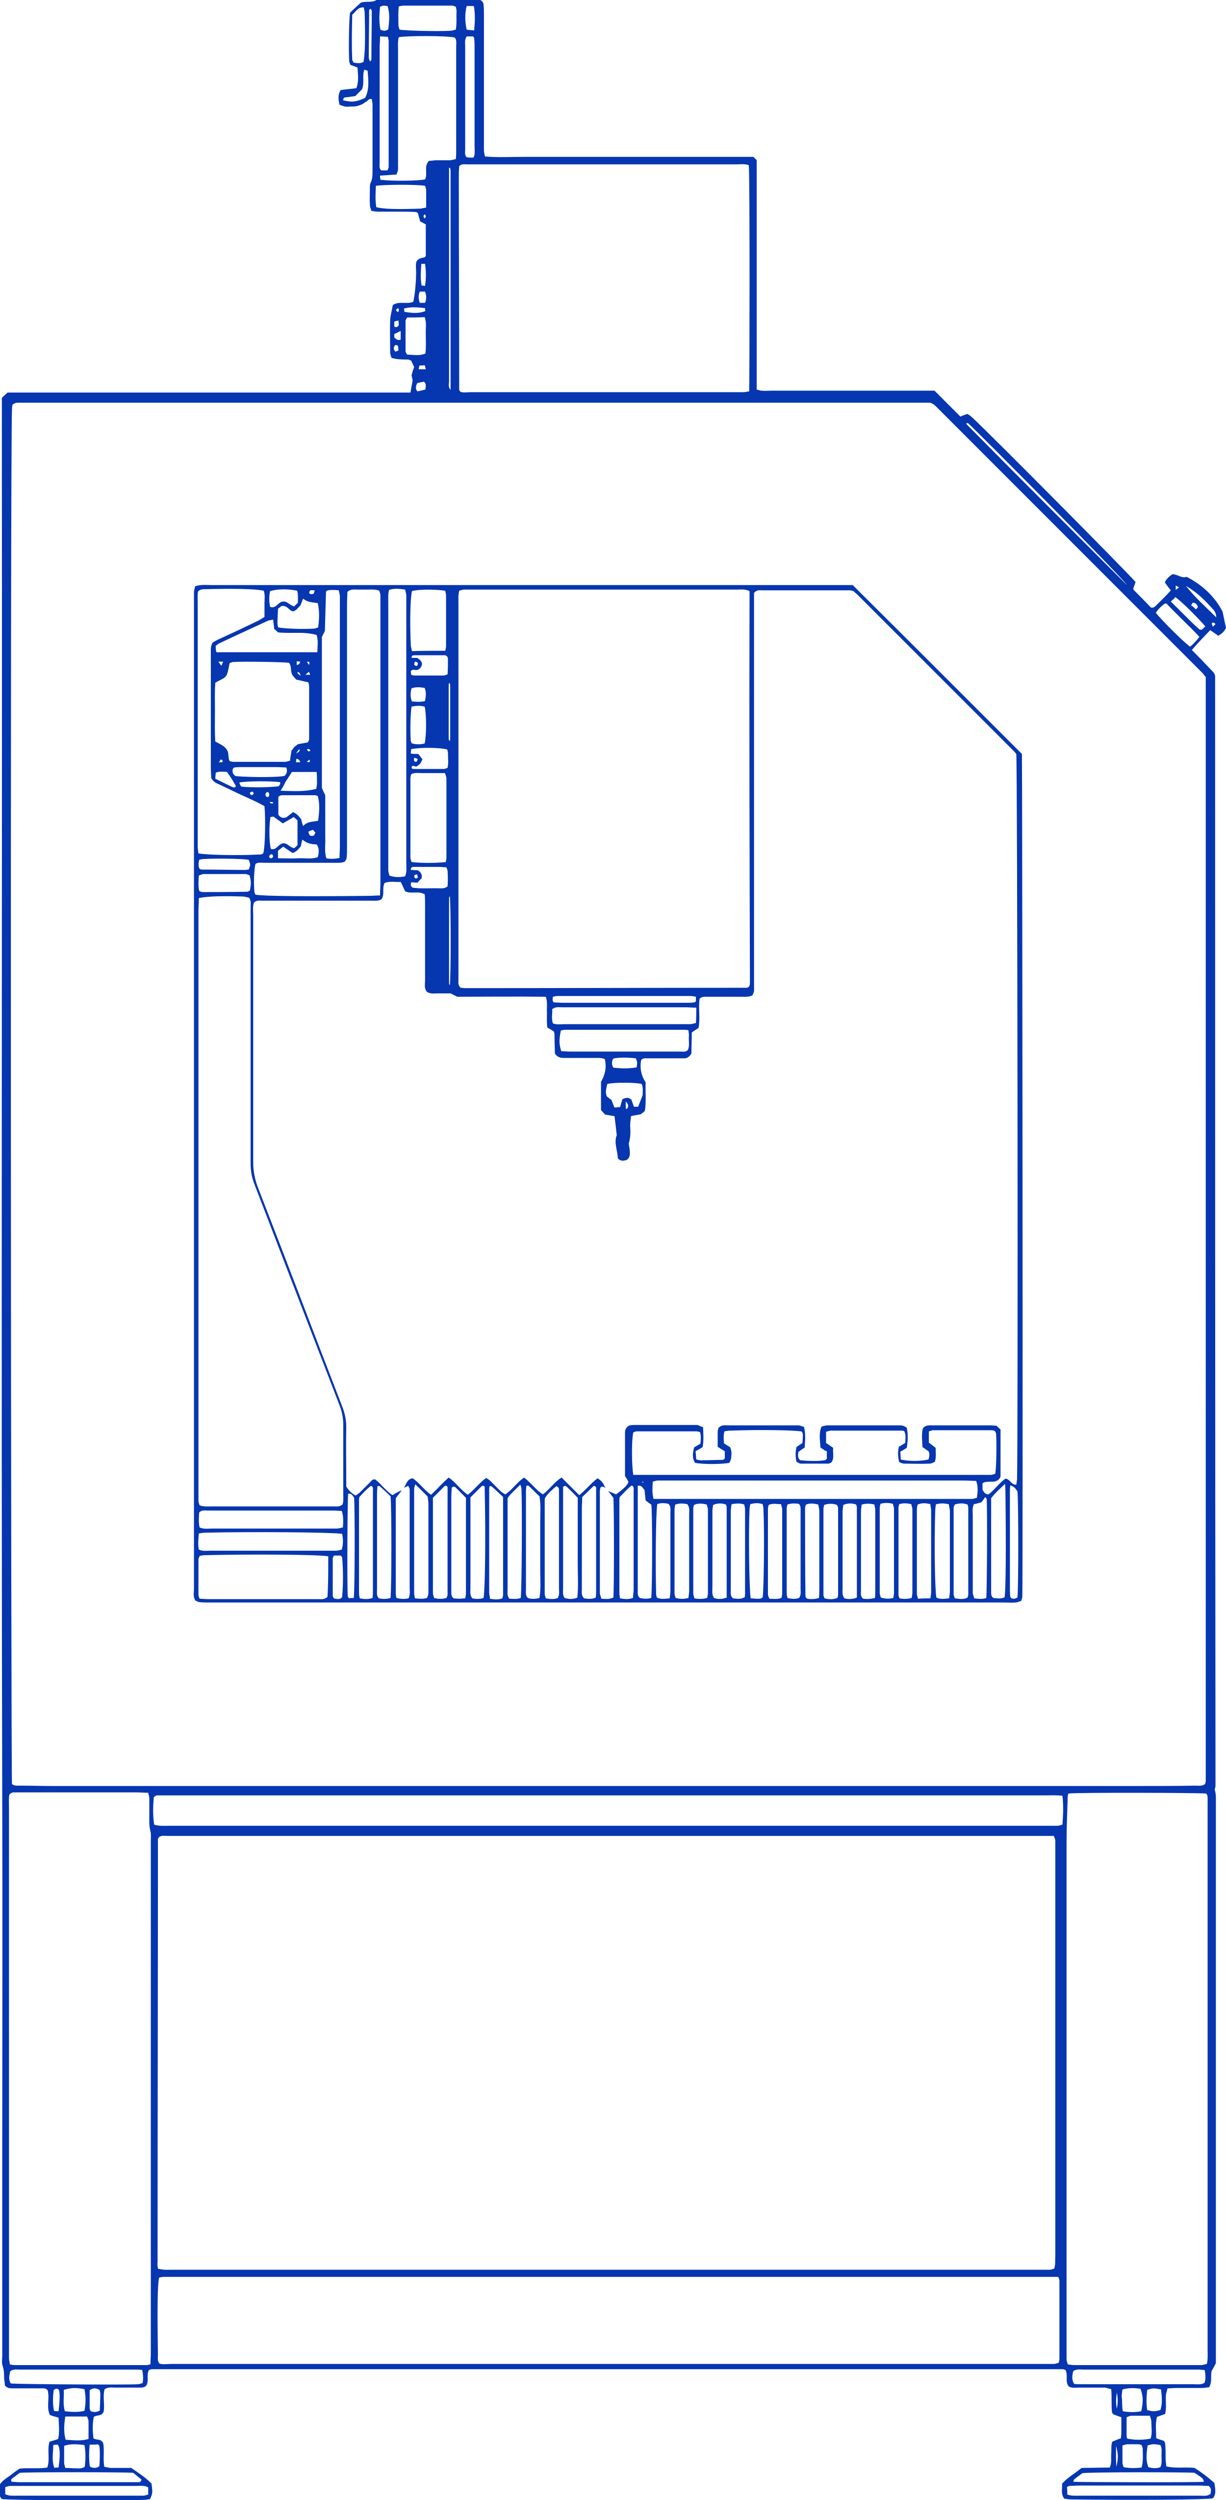
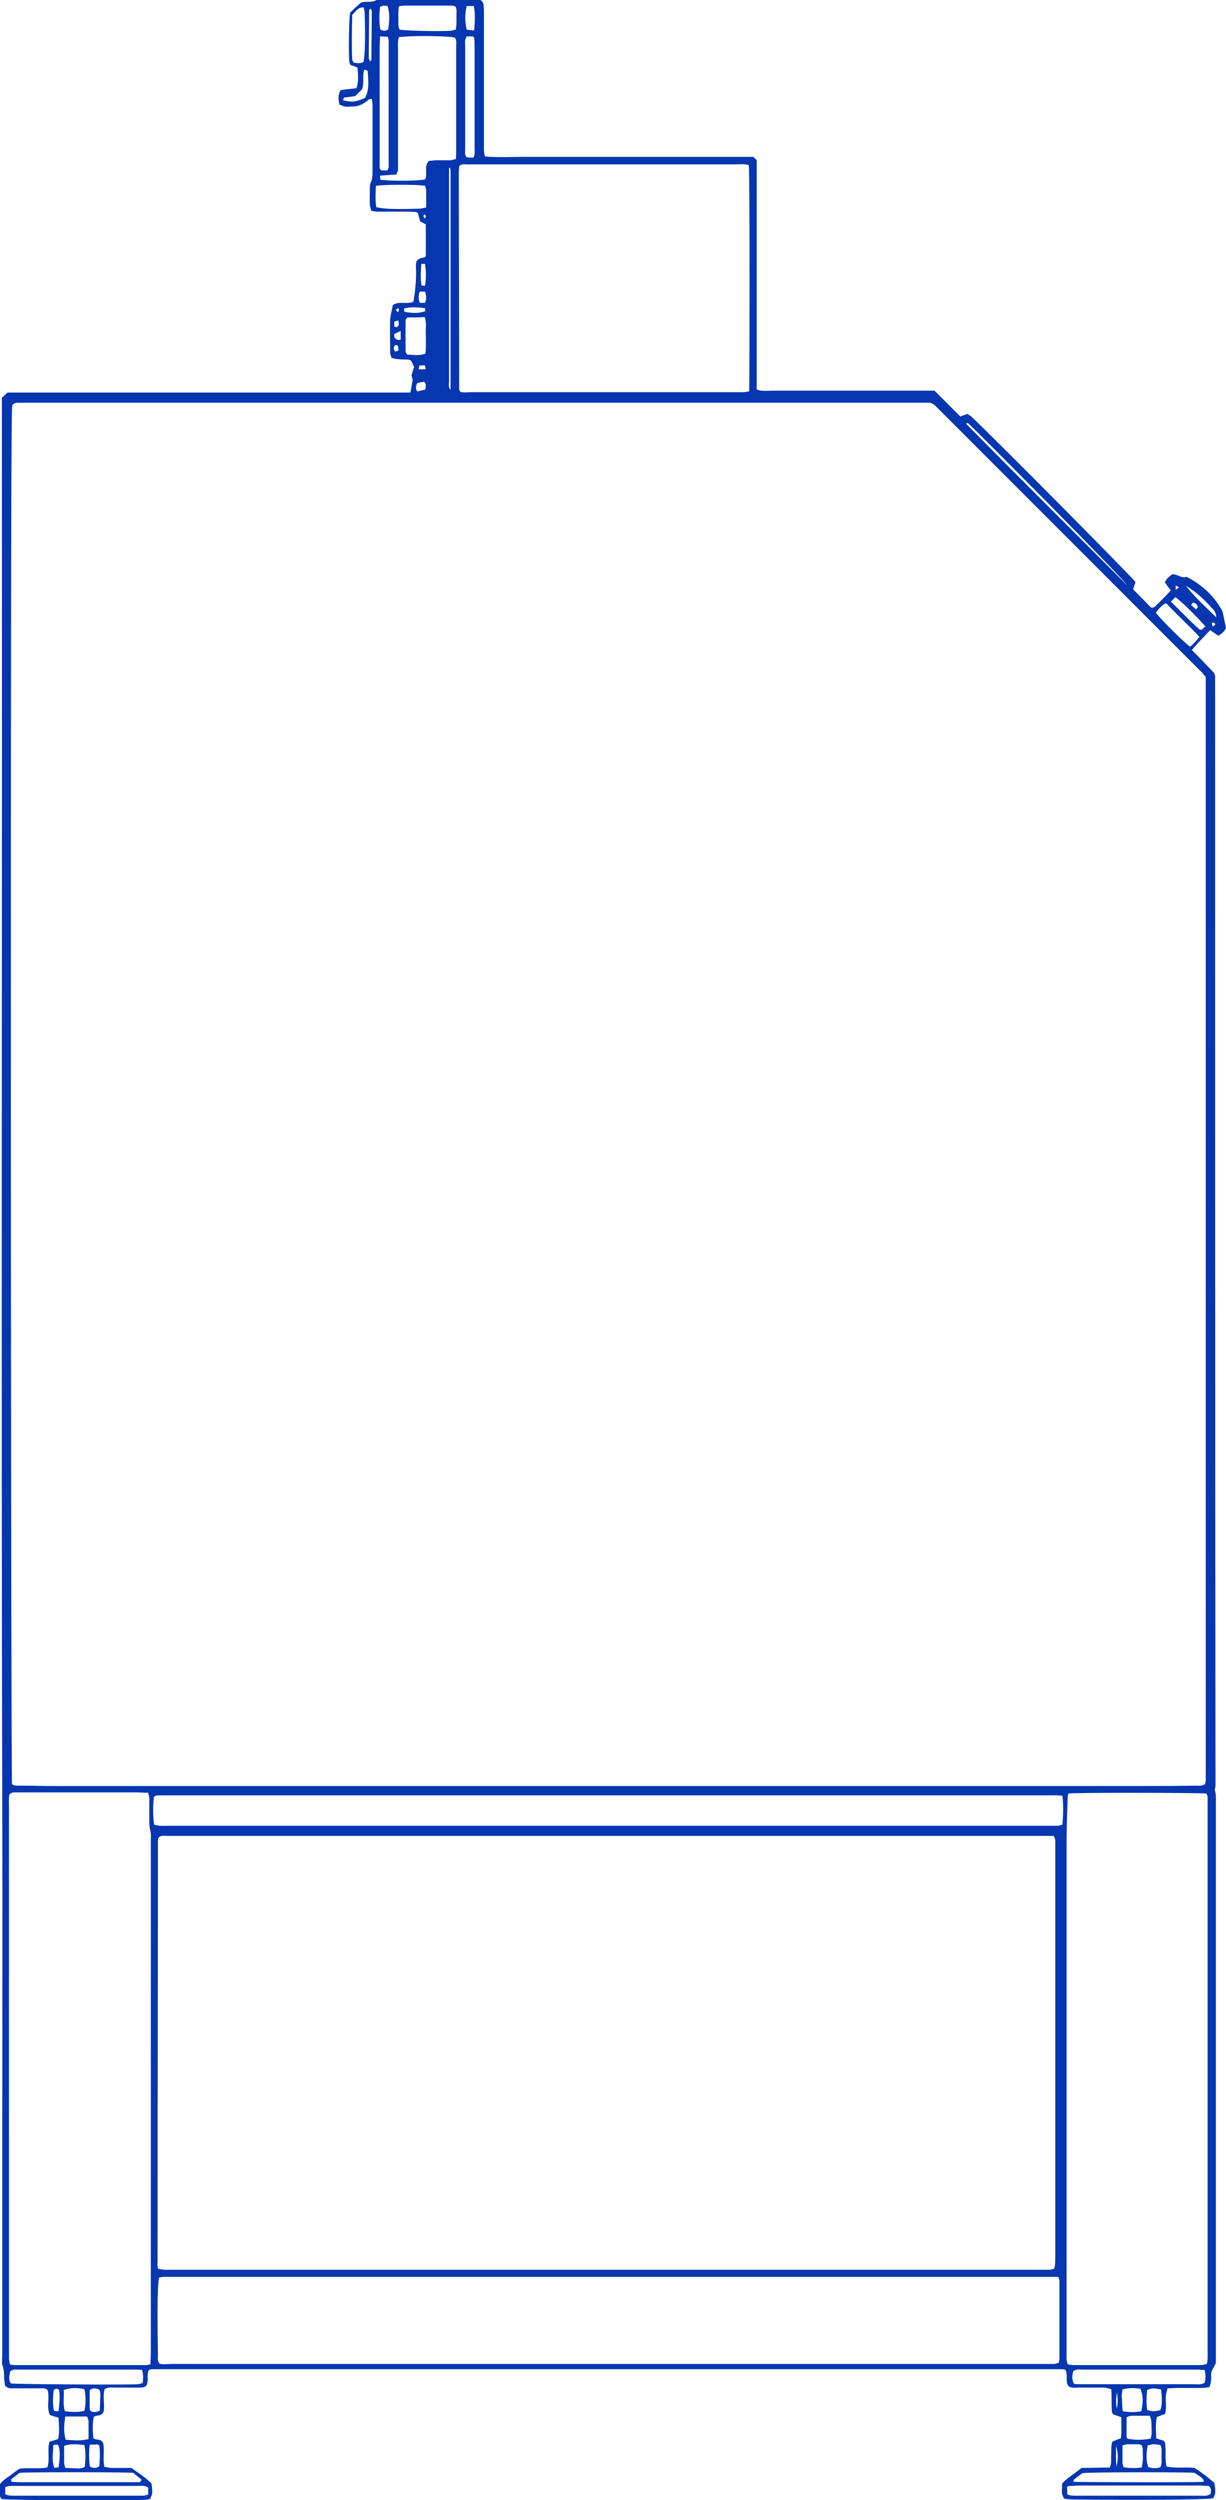
<svg xmlns="http://www.w3.org/2000/svg" version="1.1" id="Layer_1" x="0px" y="0px" viewBox="0 0 326.8 666.2" style="enable-background:new 0 0 326.8 666.2;" xml:space="preserve">
  <style type="text/css">
	.st0{fill:#0636B0;}
</style>
  <g>
    <g>
      <path class="st0" d="M317.7,173.2c2.1,2.1,4.1,4.2,5.9,6.1c0.1,0.3,0.2,0.4,0.2,0.5c0,0.1,0.1,0.2,0.1,0.3c0,98,0,196,0.1,293.9    c0,0.5,0,0.9,0,1.4c0,0.2,0,0.4,0,0.5c0,0.2-0.1,0.4-0.1,0.5c0,0.2-0.1,0.3-0.1,0.5c0.4,1.2,0.3,2.5,0.3,3.8c0,20.4,0,40.9,0,61.3    c0,28.1,0,56.2,0,84.3c0,1.2,0,2.3,0,3.4c-0.4,0.7-0.7,1.4-1.1,2c-0.4,1.4,0.2,2.9-0.7,4.4c-0.7,0.1-1.4,0.2-2.1,0.2    c-2.2,0-4.3,0-6.5,0c-0.8,0-1.6,0.1-2.5,0.1c-0.1,0.6-0.3,1.1-0.4,1.6c-0.1,1.1,0,2.2,0,3.3c0,0.6-0.1,1.2-0.2,1.9    c-0.7,0.3-1.4,0.5-2.2,0.8c-0.5,1.9-0.2,3.8-0.2,5.7c0.8,0.3,1.5,0.5,2.1,0.7c0.1,0.3,0.3,0.6,0.3,0.8c0.1,1.3,0.1,2.5,0.1,3.8    c0,0.7,0.1,1.4,0.2,2.2c2.5,0.6,5,0.1,7.5,0.4c1.8,1.1,3.6,2.5,5.3,4c0.2,1.5,0.6,2.9-0.4,4.1c-2.4,0.4-20.3,0.5-37.5,0.3    c-0.7,0-1.4-0.1-2.1-0.2c-1-1.3-0.5-2.7-0.6-4c1.5-1.7,3.4-2.7,5.2-4.2c2.4,0,4.9-0.1,7.5-0.1c0.6-1.2,0.3-2.4,0.4-3.6    c0.1-1.1-0.1-2.2,0.3-3.3c0.7-0.3,1.4-0.6,2.3-0.9c0-0.5,0.1-1,0.1-1.5c0-1.3,0-2.7,0-4.1c-0.9-0.3-1.6-0.6-2.2-0.8    c-0.2-0.3-0.3-0.5-0.3-0.6c-0.1-1-0.1-2-0.1-3c0-1,0-2-0.1-3.1c-0.6-0.1-1.1-0.3-1.6-0.4c-2.3,0-4.7,0-7,0c-0.9,0-1.8,0.2-2.7-0.3    c-1.1-1.2-0.1-3-0.9-4.4c-0.3-0.1-0.5-0.2-0.8-0.2c-80.9,0-161.8,0-242.7,0c-0.2,0-0.5,0.1-0.8,0.2c-0.7,1.3,0,2.7-0.6,4    c-0.4,0.6-1,0.7-1.6,0.7c-2.3,0-4.5,0-6.8,0c-0.9,0-1.8-0.2-2.8,0.4c-0.6,2,0.1,4.2-0.3,6.1c-0.6,1.2-1.7,0.7-2.6,1.3    c-0.4,1.9-0.3,3.8-0.1,5.7c0.8,0.6,2,0,2.6,1.3c0.4,1.8-0.1,4,0.3,6.3c0.5,0.1,1.1,0.2,1.6,0.3c1.9,0,3.8,0,5.6,0    c2,1.4,3.9,2.6,5.4,4.2c0.3,2.5,0.3,2.5-0.4,4.1c-0.5,0.1-1,0.2-1.5,0.2c-8.3,0.3-35.7,0.1-38-0.2c-1.1-1.1-0.5-2.5-0.6-3.8    c0.7-1.1,1.7-1.7,2.7-2.4c0.9-0.7,1.7-1.3,2.6-1.9c2.4-0.3,4.9,0.1,7.4-0.3c0.8-2.3-0.1-4.6,0.6-6.9c0.7-0.2,1.5-0.4,2.3-0.7    c0.4-1.8,0.2-3.7,0.1-5.7c-0.7-0.2-1.5-0.4-2.3-0.7c-1-2.1,0-4.4-0.6-6.6c-0.5-0.6-1.1-0.5-1.7-0.5c-2.5,0-5.1,0-7.6,0    c-0.7,0-1.5,0-2.1-0.8c0-0.4-0.1-1.1-0.2-1.7c0-1.2,0-2.3-0.4-3.5c-0.3-0.8-0.1-1.8-0.1-2.7c0-19,0-38,0-56.9    c0-29.6,0.1-59.3,0-88.9C0.3,361.9,0.6,241.9,0.5,122c0-4.4,0-8.9,0-13.3c0-0.9,0-1.8,0-2.7c0.5-0.5,1-0.9,1.5-1.4    c17.9,0,35.8,0,53.7,0c17.9,0,35.8,0,53.7,0c0.2-1.2,0.4-2.1,0.6-3.3c-0.1-0.3-0.2-0.9-0.3-1.3c0.2-0.8,0.4-1.4,0.7-2.2    c-0.3-0.6-0.5-1.1-0.8-1.7c-0.3-0.1-0.6-0.3-0.8-0.3c-0.9,0-1.8,0-2.7-0.1c-0.5,0-1-0.2-1.7-0.3c-0.2-0.5-0.4-1-0.4-1.5    c0-2.9-0.1-5.8,0-8.7c0.1-1.3,0.5-2.6,0.7-3.9c1.7-1.2,3.7-0.1,5.5-0.9c0.2-1.2,0.4-2.4,0.5-3.6c0.1-1.2,0.2-2.3,0.2-3.5    c0.1-1.3-0.2-2.5,0.1-3.6c0.6-1,1.5-0.9,2.3-1.2c0.1-0.2,0.2-0.3,0.2-0.5c0-2.7,0-5.4,0-8.2c-0.5-0.3-0.9-0.5-1.5-0.8    c-0.2-0.7-0.4-1.4-0.6-2.2c-0.2-0.1-0.3-0.3-0.5-0.3c-1.4-0.1-2.9-0.1-4.3-0.1c-1.9,0-3.8,0-5.7,0c-0.6,0-1.2-0.1-1.9-0.2    c-0.2-0.6-0.4-1.1-0.4-1.6c-0.1-1.5,0-3.1,0-4.6c0-0.4,0-0.9,0.2-1.3c0.5-1,0.5-2.1,0.5-3.2c0-5.8,0-11.6,0-17.4    c0-0.6-0.1-1.2-0.2-1.7c-0.8-0.2-1.1,0.5-1.5,0.7c-0.4,0.2-0.7,0.5-1.1,0.7c-0.5,0.2-1,0.4-1.5,0.5c-0.5,0.1-1.1,0.1-1.6,0.1    c-0.5,0-0.9,0.1-1.4,0c-0.5-0.1-1-0.3-1.5-0.5c-0.3-1.3-0.5-2.6,0.3-3.9c1.4-0.2,2.8-0.3,4.2-0.5c0.7-1.9,0.4-3.7,0.3-5.5    c-0.7-0.3-1.3-0.5-1.9-0.7c-0.1-0.4-0.3-0.6-0.3-0.9c-0.2-2.2-0.1-11,0.2-13c0.8-0.8,1.8-1.7,2.9-2.7c1.4-0.5,3.2,0.2,4.4-0.9    c9.2,0,18.3,0,27.1,0c0.8,0.4,1.2,0.9,1.2,1.5c0.1,0.9,0.1,1.8,0.1,2.7c0,11.5,0,23,0,34.4c0,1.1-0.1,2.1,0.3,3.3    c3.5,0.3,6.9,0.1,10.3,0.1c3.3,0,6.7,0,10,0c3.4,0,6.9,0,10.3,0c3.3,0,6.7,0,10,0c3.4,0,6.9,0,10.3,0c3.3,0,6.7,0,10,0    c3.4,0,6.9,0,10.6,0c0.3,0.3,0.7,0.6,0.9,0.9c0,20.5,0,40.8,0,61.1c0.5,0.1,0.9,0.3,1.3,0.3c0.9,0.1,1.8,0,2.7,0    c13.4,0,26.8,0,40.1,0c1.1,0,2.2,0,3.3,0c2.3,2.3,4.6,4.6,6.9,6.9c0.7-0.3,1.2-0.5,1.9-0.7c0.4,0.3,0.8,0.5,1.1,0.8    c4.4,4,42.2,42.1,43.7,44c-0.2,0.5-0.4,1.1-0.6,1.7c0,0.1,0,0.3,0.1,0.4c1.6,1.6,3.2,3.2,4.6,4.7c0.7,0.1,1-0.2,1.3-0.5    c1.3-1.3,2.7-2.6,4-4.1c-0.6-0.7-1.1-1.4-1.6-2.1c0.4-1,1.2-1.6,2-2.2c1.4,0,2.5,1.2,3.8,0.7c4.3,2.2,7.6,5.4,9.6,9.3    c0.3,1.6,0.6,2.9,0.9,4.3c-0.4,0.9-1.1,1.6-2.1,2.1c-0.6-0.5-1.3-0.9-2.1-1.5C320.9,169.7,319.3,171.3,317.7,173.2z M321.4,180.4    c-0.4-0.5-0.6-0.7-0.7-0.9c-23.7-23.7-47.4-47.4-71.1-71.1c-0.3-0.3-0.5-0.5-0.8-0.7c-0.1-0.1-0.2-0.1-0.2-0.1    c-0.1,0-0.2-0.1-0.6-0.3c-0.7,0-1.8,0-2.8,0c-78,0-156,0-234,0c-2.1,0-4.2,0-6.2,0c-0.5,0-1.1,0-1.7,0.6c0,0.2-0.1,0.7-0.1,1.1    C2.7,118.7,2.9,473,3.2,475.4c0.6,0.5,1.4,0.4,2.1,0.4c3,0,6,0.1,8.9,0.1c95.9,0,191.8,0,287.7,0c5.6,0,11.2,0,16.8-0.1    c0.8,0,1.6,0.2,2.5-0.4c0.1-0.3,0.2-0.6,0.2-0.9C321.4,376.5,321.4,278.4,321.4,180.4z M42.1,604.5c1.4,0.4,2.6,0.3,3.7,0.3    c77,0,154,0,231,0c1,0,2,0,3,0c0.4,0,0.8-0.2,1.2-0.3c0.4-1.1,0.2-2.1,0.3-3.1c0-36.2,0-72.5,0-108.7c0-0.7,0-1.4,0-2.2    c0-0.4-0.2-0.8-0.4-1.3c-1.3,0-2.4,0-3.6,0c-70.9,0-141.9,0-212.8,0c-6.6,0-13.2,0-19.8,0c-0.8,0-1.6-0.2-2.3,0.3    c-0.1,0.2-0.3,0.4-0.3,0.5c0,37.6-0.1,75.2-0.1,112.8C41.9,603.3,42,603.8,42.1,604.5z M40.1,630c0-1.1,0.1-2,0.1-2.9    c0-45.6,0-91.2,0-136.9c0-0.7,0.1-1.5-0.1-2.2c-0.4-1.5-0.3-3-0.3-4.6c0-1.4,0-2.9,0-4.3c0-0.4-0.2-0.8-0.3-1.4    c-1.1,0-2.1-0.1-3.1-0.1c-9.3,0-18.6,0-27.9,0c-1.5,0-3.1,0-4.6,0c-0.4,0-0.9,0-1.4,0.6c-0.2,0.9-0.1,2.1-0.1,3.3    c0,47.1,0,94.1,0,141.2c0,1.9,0,3.8,0,5.7c0,0.5,0.2,1,0.2,1.6c0.5,0.1,0.8,0.2,1.1,0.2c11.7,0,23.3,0,35,0    C39.2,630.3,39.5,630.1,40.1,630z M284.8,477.9c-0.1,0.4-0.2,0.7-0.2,0.9c-0.1,4-0.3,7.9-0.3,11.9c0,45.1,0,90.2,0,135.3    c0,0.9,0,1.8,0,2.7c0,0.4,0.2,0.8,0.3,1.3c0.6,0.1,1.2,0.2,1.7,0.2c11.2,0,22.4,0,33.6,0c0.2,0,0.4,0,0.5,0    c0.4-0.1,0.8-0.2,1.3-0.3c0.3-1.3,0.2-2.4,0.2-3.6c0-45.5,0-91.1,0-136.6c0-3.3,0-6.7,0-10c0-0.6,0.1-1.3-0.4-1.8    C319.3,477.7,287.4,477.6,284.8,477.9z M282.1,606.7c-1.6,0-3.1,0-4.5,0c-76.9,0-153.8,0-230.7,0c-1.1,0-2.2,0-3.3,0    c-0.4,0-0.9,0.1-1.2,0.2c-0.4,2.1-0.5,7.4-0.3,20.7c0,0.7-0.2,1.4,0.4,2.2c0.9,0.3,2,0.1,3.1,0.1c77.8,0,155.6,0,233.4,0    c0.6,0,1.3,0,1.9,0c0.4,0,0.8-0.2,1.3-0.3c0.1-0.4,0.2-0.8,0.2-1.1c0-7,0-13.9,0-20.9C282.4,607.4,282.2,607.1,282.1,606.7z     M199.6,44c-1.2-0.4-2.3-0.2-3.3-0.2c-19.1,0-38.1,0-57.2,0c-4.9,0-9.8,0-14.6,0c-0.7,0-1.5-0.2-2.1,0.5c0,0.5-0.1,1.1-0.1,1.8    c0,19.2,0.1,38.5,0.1,57.7c0,0.2,0.2,0.3,0.3,0.6c0.9,0.3,1.8,0.1,2.8,0.1c21.3,0,42.6,0,64,0c2.9,0,5.8,0,8.7,0    c0.5,0,1-0.2,1.5-0.2C199.8,102.1,199.9,47.2,199.6,44z M283.2,478.5c-1.7-0.2-3.1-0.1-4.6-0.1c-77.6,0-155.2,0-232.9,0    c-1.1,0-2.2,0-3.3,0c-0.4,0-0.9-0.1-1.4,0.5c-0.2,2.3-0.3,4.8,0.1,7.3c1.3,0.4,2.4,0.3,3.6,0.3c78.2,0,156.3,0,234.5,0    c0.9,0,1.8,0,2.7,0c0.4,0,0.8-0.2,1.3-0.3C283.4,483.6,283.5,481.1,283.2,478.5z M106.3,9.9c-0.3,1.1-0.2,2.1-0.2,3.1    c0,9.9,0,19.9,0,29.8c0,0.8,0,1.6,0,2.4c0,0.4-0.3,0.8-0.4,1.3c-1.5,0.1-2.9,0.2-4.4,0.3c0,0.5,0.1,0.8,0.1,1.1    c3.3,0.4,10.2,0.3,11.9-0.1c0.8-1.5-0.4-3.4,1-4.9c0.6-0.1,1.2-0.1,1.8-0.2c1.3,0,2.5,0,3.8,0c0.5,0,1-0.2,1.6-0.3    c0.1-0.8,0.1-1.4,0.1-2c0-2.1,0-4.2,0-6.2c0-7.3,0-14.6,0-21.9c0-0.8,0.2-1.6-0.4-2.3C119,9.5,108.9,9.5,106.3,9.9z M37.9,631.5    c-0.8-0.1-1.6-0.1-2.3-0.1c-3.2,0-6.5,0-9.7,0c-6.9,0-13.9,0-20.8,0c-0.8,0-1.6-0.2-2.4,0.5c-0.2,1.1-0.5,2.2,0.2,3.2    c1.9,0.2,30.3,0.4,33.9,0.2c0.3,0,0.7-0.2,1.2-0.3C38.2,634,38.2,632.9,37.9,631.5z M321.1,631.5c-0.7,0-1.2-0.1-1.8-0.1    c-1.4,0-2.9,0-4.3,0c-8.7,0-17.5,0-26.2,0c-0.9,0-1.8-0.2-2.7,0.4c-0.3,1.1-0.5,2.2,0.2,3.4c0.6,0.1,1.3,0.1,1.9,0.1    c1.8,0,3.6,0,5.4,0c8.2,0,16.4,0,24.6,0c1,0,2,0.2,2.9-0.4C321.4,633.9,321.4,632.8,321.1,631.5z M39.5,662.8c-1-0.6-2-0.4-3-0.4    c-10.7,0-21.5,0-32.2,0c-0.5,0-1.1,0-1.6,0c-0.4,0-0.8,0.2-1.3,0.3c0,0.7,0,1.3,0,1.9c1,0.5,2,0.4,3,0.4c10.7,0,21.5,0,32.2,0    c0.5,0,1.1,0,1.6,0c0.4,0,0.8-0.2,1.3-0.3C39.5,664,39.5,663.4,39.5,662.8z M284.5,664.7c1.2,0.4,2.2,0.3,3.2,0.3    c5.7,0,11.4,0,17.1,0c5.1,0,10.1,0,15.2,0c0.9,0,1.8,0.2,2.7-0.5c0-0.6,0.4-1.3-0.5-2.1c-0.8,0-1.8-0.1-2.8-0.1    c-10.6,0-21.1,0-31.7,0c-0.9,0-1.8,0.1-2.7,0.1c-0.2,0-0.3,0.2-0.6,0.3C284.5,663.4,284.5,664,284.5,664.7z M106.3,1.7    c-0.2,1.8-0.1,3.4-0.1,5c0,0.4,0.2,0.8,0.3,1.2c1.9,0.3,10.3,0.5,13.6,0.3c0.4,0,0.8-0.2,1.4-0.3c0.3-1.7,0.1-3.3,0.2-4.9    c0-0.4-0.1-0.8-0.2-1.2c-0.4-0.1-0.6-0.3-0.9-0.3c-4.3,0-8.6,0-12.9,0C107.2,1.5,106.8,1.6,106.3,1.7z M101.3,9.7    c0,1.2-0.1,2.1-0.1,3c0,5.6,0,11.2,0,16.8c0,4.6,0,9.2,0,13.8c0,0.7-0.2,1.5,0.4,2.1c0.5,0,1.1,0,1.7,0c0.1-0.4,0.3-0.6,0.3-0.9    c0-11.2,0-22.4,0-33.5c0-0.3-0.1-0.7-0.2-1.2C102.8,9.8,102.2,9.7,101.3,9.7z M320.9,661.3c-0.2-0.9-0.2-0.9-2.5-2.4    c-2.9-0.2-27.7-0.2-29.9,0.1c-0.6,0.5-1.4,1-2.1,1.6c-0.2,0.1-0.2,0.4-0.3,0.7C288.4,661.4,317.5,661.5,320.9,661.3z M35.5,658.9    c-3.1-0.2-27.9-0.2-30.2,0c-0.6,0.4-1.2,0.9-1.9,1.4c-0.3,0.2-0.6,0.4-0.3,1c0.6,0,1.3,0.1,2.1,0.1c10.1,0,20.2,0,30.3,0    c0.5,0,0.9,0,1.4,0c0.4,0,0.7-0.1,0.8-0.7C37,660.1,36.2,659.5,35.5,658.9z M126.2,42c0.5-0.9,0.3-1.9,0.3-2.8    c0-8.9,0-17.9,0-26.8c0-0.7,0-1.4-0.1-2.2c0-0.2-0.2-0.3-0.3-0.5c-0.6,0-1.2,0-1.7,0c-0.6,0.9-0.4,1.7-0.4,2.5c0,3.6,0,7.2,0,10.8    c0,5.6,0,11.2,0,16.8c0,0.7-0.2,1.5,0.4,2.1C125,42,125.6,42,126.2,42z M100.2,49.5c-0.1,2-0.2,3.9,0.1,5.7    c1.9,0.5,5.1,0.6,11.6,0.4c0.5,0,1-0.2,1.7-0.3c0-1.6,0-3.1,0-4.6c0-0.4-0.2-0.8-0.3-1.2C110.4,49.1,102.5,49.2,100.2,49.5z     M108.5,84.6c-0.1,0.3-0.4,0.6-0.4,0.9c0,2.7,0,5.4,0,8.1c0,0.3,0.3,0.6,0.4,0.9c1.7,0,3.3,0.4,4.9-0.3c0.2-1.6,0.1-3.3,0.1-4.9    c-0.1-1.6,0.3-3.2-0.3-4.8C111.6,84.6,110.1,84.6,108.5,84.6z M319.7,169.7c-0.8-0.9-1.5-1.6-2.2-2.3c-2.2-2.2-4.4-4.3-6.5-6.5    c-0.1-0.1-0.2-0.1-0.2-0.1c-0.1,0-0.2,0-0.4,0.1c-0.8,0.6-1.7,1.4-2.3,2.4c1.6,2,7.3,7.7,9.1,9    C318.1,171.7,318.8,170.8,319.7,169.7z M300.4,155.9c-0.8-1.6-40.3-41.3-42.3-43.1c-0.1-0.1-0.3,0-0.5-0.1c0,0.2,0,0.3,0.1,0.4    C271.9,127.5,286.2,141.7,300.4,155.9z M93.9,3.9c-0.1,4.1-0.2,8,0,12c0,0.2,0.2,0.5,0.4,0.8c0.9,0.1,1.7,0.3,2.6-0.2    c0.4-2,0.5-6.3,0.3-13.2C97.2,2.9,97,2.5,97,2C95.4,1.8,94.9,3.1,93.9,3.9z M300.5,649.8c2.1,0.4,4,0.4,6.2,0    c0.5-1.4,0.2-3,0.2-4.5c0-0.5-0.2-1-0.4-1.6c-1.7,0-3.3,0-4.9,0c-0.4,0-0.8,0.2-1.3,0.4c0,1.7,0,3.3,0,4.9    C300.3,649.4,300.4,649.6,300.5,649.8z M17.4,643.9c-0.4,2.7-0.4,4.3,0.1,6.2c2,0.1,4,0.4,6.1-0.2c0-1.6,0-3.2,0-4.7    c0-0.4-0.2-0.8-0.4-1.3C21.3,643.9,19.4,643.9,17.4,643.9z M17,636.8c0.1,2-0.3,3.8,0.3,5.7c1.8,0.2,3.5,0.3,5.2-0.1    c0.4-2,0.4-3.9,0-5.8C20.1,636.2,19.2,636.2,17,636.8z M22.5,651.5c-1.8-0.2-3.6-0.4-5.4,0.2c0,1.6,0,3.1,0,4.6    c0,0.4,0.2,0.8,0.3,1.3c0.9,0,1.7,0.1,2.5,0.1c0.9,0,1.8,0.2,2.7-0.4C22.8,655.4,22.9,653.5,22.5,651.5z M304.3,657.5    c0.5-1.8,0.3-3.4,0.3-5c0-0.3-0.2-0.7-0.3-1c-0.4-0.1-0.6-0.2-0.9-0.2c-1,0-2,0-2.9,0c-0.4,0-0.8,0.2-1.3,0.3c0,1.6,0,3.1,0,4.6    c0,0.4,0.2,0.8,0.3,1.2C301.1,657.7,302.6,657.7,304.3,657.5z M299.3,642.5c1.8,0.3,3.4,0.3,4.9,0c0.6-2.5,0.5-4.2-0.2-6    c-1.5-0.2-3.1-0.3-4.8,0.2c-0.1,0.7-0.2,1.3-0.2,1.9C299.2,639.8,299,641,299.3,642.5z M119.9,44.7c-0.1,0-0.1,0-0.2,0    c0,0.7,0,1.4,0,2.1c0,5.3,0,10.7,0,16c0,12.9,0,25.8,0,38.8c0,0.7-0.3,1.5,0.4,2.3c0-19.6,0-39,0-58.4    C120.1,45.1,120,44.9,119.9,44.7z M309.5,636.7c-2.1-0.4-2.1-0.4-3.7,0.1c-0.2,1.8-0.3,3.6,0,5.4c1.7,0.4,1.7,0.4,3.5,0    C309.9,640.5,309.7,638.7,309.5,636.7z M309.3,657.4c0.5-1,0.3-2,0.3-3c0-1,0.2-2-0.3-2.9c-1.9-0.3-1.9-0.3-3.4,0.1    c-0.4,2.8-0.4,4.2,0.2,5.8C307.2,657.7,308.3,657.8,309.3,657.4z M321.3,166.9c-2.3-2.6-6.2-6.5-8-7.8c-0.3,0.4-0.7,0.7-1.2,1.2    c2.6,2.5,5,5.1,7.6,7.4c0.1,0.1,0.3,0.1,0.6,0.1C320.6,167.6,320.9,167.3,321.3,166.9z M23.9,651.4c-0.2,2.1-0.2,3.8,0,5.6    c0,0.1,0.2,0.3,0.3,0.4c0.8,0.2,1.5,0.4,2.3-0.3c0.1-1.8,0.2-3.5,0-5.3c0-0.1-0.2-0.3-0.4-0.5C25.6,651.4,24.9,651.4,23.9,651.4z     M23.9,636.9c0,1.7,0,3.3,0,4.9c0,0.2,0.2,0.5,0.3,0.7c0.8,0.3,1.6,0.3,2.4-0.2c0-0.9,0.1-1.8,0.1-2.7c0-1,0.2-2-0.2-2.8    C25.6,636.3,24.8,636.2,23.9,636.9z M97.1,18.6c-0.6,1.7,0.1,3.4-0.6,5.2c-0.6,0.6-1.2,1.2-1.8,1.8c-0.5,0.1-1,0.1-1.4,0.2    c-0.5,0.1-1.1,0.1-1.6,0.2c-0.1,0.3-0.2,0.5-0.3,0.7c2.4,0.6,3.4,0.5,5.9-0.6c1.2-2.2,0.9-4.7,0.7-7.2    C97.7,18.7,97.4,18.6,97.1,18.6z M126.4,8.1c0.2-2.4,0.3-4.4-0.1-6.5c-0.7,0-1.3,0-1.9,0c-0.5,2-0.5,4.1,0,6.3    C124.9,8,125.5,8,126.4,8.1z M101.3,1.8c-0.2,2-0.3,4.1,0.1,6.1c0.8,0.4,1.5,0.4,2.1-0.1c0.4-3.2,0.3-4.6-0.2-6.2    c-0.3,0-0.7-0.1-1-0.1C101.9,1.5,101.7,1.7,101.3,1.8z M316.1,156.1c2.6,3.3,5.4,5.7,8.1,8.4c0-1.1-0.5-1.8-1-2.3    C321.2,160,319.2,157.9,316.1,156.1z M15.6,657.5c0.5-3.3,0.4-5.3-0.2-6.1c-0.3,0-0.6,0-1.2,0.1c0,2.1-0.5,4.1,0.3,6.1    C14.9,657.5,15.2,657.5,15.6,657.5z M15.6,642.5c0.4-3.1,0.4-5.4,0-5.8c-0.4-0.3-0.8-0.3-1.3,0.2c-0.2,1.7-0.3,3.6,0.1,5.5    C14.8,642.5,15.1,642.5,15.6,642.5z M112.3,70.3c-0.1,2.1-0.3,3.9,0.1,5.8c0.3,0,0.6,0,0.9,0.1c0.3-2,0.3-3.9,0-5.9    C113,70.3,112.8,70.3,112.3,70.3z M113.3,82.1c-1.9-0.2-3.7-0.4-5.6,0.1c0,0.4,0.1,0.7,0.1,0.9c2.5,0.4,3.9,0.4,5.6-0.2    C113.3,82.7,113.3,82.4,113.3,82.1z M98.6,16.4c0.2-0.2,0.4-0.4,0.4-0.5c0-4.3,0.1-8.6,0.1-12.9c0-0.2-0.2-0.5-0.3-0.7    c-0.2,0.2-0.4,0.3-0.4,0.4c0,4.2-0.1,8.4-0.1,12.7C98.3,15.6,98.5,16,98.6,16.4z M111.9,77.7c-0.4,1-0.4,1.9,0,3    c0.5,0,0.9,0,1.4,0c0.4-1,0.4-1.9,0-3C112.8,77.7,112.4,77.7,111.9,77.7z M111.2,102.1c-0.4,0.9-0.5,1.6,0.1,2.2    c0.7-0.2,1.3-0.3,2.1-0.5c0-0.8,0.4-1.4-0.4-2.1C112.5,101.8,111.9,101.9,111.2,102.1z M106.8,88.2c-0.7,0.3-1.2,0.6-1.7,0.8    c0,0.4,0,0.7,0,0.9c0.5,0.5,0.9,0.9,1.7,0.6C106.8,89.8,106.8,89.1,106.8,88.2z M297.6,657.3c0.5-2.4,0.5-3.3-0.1-5.6    C297.5,653.7,297.4,655.3,297.6,657.3z M106.2,93.4c0-1.3-0.2-1.6-0.9-1.4c-0.4,0.5-0.5,1.1,0.1,1.7    C105.7,93.6,106,93.5,106.2,93.4z M297.7,637.5c-0.2,1.4-0.3,2.8,0,4.3C298,640.4,298,639,297.7,637.5z M113.5,98.4    c-0.1-0.5-0.2-0.8-0.3-1.1c-0.5,0.1-1,0.1-1.4,0.1c-0.1,0.4-0.1,0.6-0.2,1C112.2,98.4,112.8,98.4,113.5,98.4z M106.2,85.4    c-0.5,0.1-0.8,0.2-1.1,0.3c0,0.5,0,0.9,0,1.3c0.5,0.3,0.9,0.2,1.2-0.4C106.3,86.4,106.3,86.1,106.2,85.4z M318.8,162.4    c0.2-0.3,0.5-0.5,0.5-0.7c-0.2-0.7-0.8-1.2-1.4-1.1c-0.1,0.2-0.2,0.4-0.4,0.7C318,161.6,318.4,162,318.8,162.4z M106.1,82.1    c-0.7,0.5-0.7,0.5,0,1.1C106.3,82.8,106.5,82.5,106.1,82.1z M313.4,156c0,0.4,0,0.7,0,1.2c0.4-0.3,0.6-0.5,0.9-0.7    C313.9,156.3,313.7,156.2,313.4,156z M323.3,167c0.3-0.3,0.5-0.5,0.7-0.7c-0.4-0.4-0.6-0.6-1-0.2    C323.1,166.4,323.1,166.6,323.3,167z M113.2,57.1c-0.4,0.3-0.4,0.7,0,1.1C113.6,57.8,113.6,57.5,113.2,57.1z" />
-       <path class="st0" d="M272.4,200.9c0.1,1.4,0.3,222.4,0.1,224.6c0,0.3-0.2,0.7-0.3,1.1c-0.5,0.1-1,0.4-1.5,0.4c-1,0.1-2,0-3,0    c-41.9,0-83.9,0-125.8,0c-28.8,0-57.7,0-86.5,0c-0.7,0-1.5,0-2.2-0.1c-0.4,0-0.8-0.3-1.1-0.4c-0.7-1-0.4-2.1-0.4-3    c0-8,0-16.1,0-24.1c0-48,0-96,0-144c0-31.4,0-62.9,0-94.3c0-1.1,0-2.2,0-3.3c0-0.5,0.2-1,0.3-1.6c0.6-0.1,1.1-0.3,1.6-0.3    c0.9-0.1,1.8,0,2.7,0c56,0,112.1,0,168.1,0c1.1,0,2.2,0,2.9,0C242.6,171.1,257.5,186,272.4,200.9z M107.1,397.1    c-0.5,0.7-1.1,1.4-1.6,2.1c0,8.6,0,17.1,0,25.6c0,0.3,0.1,0.7,0.2,1c1.1,0.3,2.2,0.3,3.2,0.1c0.5-1.1,0.3-2.1,0.3-3    c0-7.9,0-15.9,0-23.8c0-0.7,0-1.4,0-2.2c0-0.3-0.2-0.6-0.4-1c-0.4,0.2-0.7,0.4-1.1,0.5c0.6-0.9,0.8-2.3,2.3-2.5    c1.8,1.2,3,3.1,4.9,4.4c0.8-0.8,1.6-1.5,2.3-2.3c0.8-0.8,1.5-1.5,2.4-2.3c1.9,1.3,3.2,3.3,5.1,4.6c1.8-1.4,3.1-3.2,4.9-4.5    c0.4,0.3,0.8,0.5,1.1,0.8c0.9,0.9,1.8,1.8,2.7,2.7c0.4,0.4,0.8,0.6,1.3,0.9c1.9-1.3,3.1-3.2,5-4.5c1.4,1.1,2.5,2.4,3.8,3.6    c0.4,0.3,0.8,0.6,1.2,0.9c1.9-1.4,3-3.3,5-4.5c1.6,1.6,3.1,3.1,4.7,4.7c1.8-1.4,3.1-3.2,4.9-4.5c0.4,0.3,0.9,0.6,1.2,1    c0.4,0.5,0.6,1.1,0.9,1.6c-0.4-0.2-0.7-0.6-1.3-0.2c-0.3,0.8-0.2,1.7-0.2,2.6c0,8,0,16,0,24.1c0,0.5,0,1.1,0,1.6    c0.1,0.5,0.3,1,0.4,1.4c2,0.1,2,0.1,3.2-0.3c0.2-2.4,0.2-24.1,0-26.6c-0.4-0.5-0.9-1.2-1.4-1.8c0.7,0.3,1.5,0.6,2.1,0.9    c2.2-1.6,3.2-2.6,3.3-3.4c-0.2-0.4-0.5-0.9-0.9-1.5c0-3.7,0-7.5,0-11.3c0-0.2,0-0.4,0-0.5c0.1-0.8,0.5-1.4,1.3-1.7    c0.2,0,0.6-0.1,0.9-0.1c5.4,0,10.8,0,16.3,0c0.3,0,0.6,0,0.8,0c0.5,0.2,1,0.4,1.5,0.6c0.1,1.8,0.2,3.5-0.1,5.3    c-0.6,0.4-1.2,0.7-1.9,1.1c0.1,0.7,0.1,1.4,0.2,2.2c0.6,0.1,1.2,0.3,1.7,0.2c1.8,0,3.6-0.1,5.4-0.1c0.1,0,0.3-0.2,0.5-0.4    c0-0.6,0-1.3,0-1.9c-0.7-0.4-1.3-0.8-1.9-1.2c0-1.4,0-2.8,0-4.1c0-0.3,0.2-0.7,0.2-0.9c0.8-0.9,1.7-0.7,2.6-0.7    c5.1,0,10.1,0,15.2,0c1.2,0,2.4,0,3.5,0c0.5,0,1,0.3,1.5,0.4c0.5,1.9,0.3,3.6,0.2,5.5c-0.6,0.4-1.2,0.8-1.7,1.2    c0,0.8-0.3,1.5,0.5,2.2c2.1,0.2,4.3,0.3,6.6,0c0.1,0,0.3-0.2,0.5-0.4c0-0.6,0-1.3,0-2c-0.3-0.1-0.6-0.2-0.8-0.4    c-0.3-0.2-0.6-0.4-0.9-0.6c-0.1-1.9-0.5-3.8,0.3-5.6c0.6-0.1,1.1-0.3,1.6-0.3c6.3,0,12.7,0,19,0c0.4,0,0.7,0,1.1,0.1    c0.3,0.1,0.6,0.3,1,0.5c0.4,1.8,0.3,3.6,0,5.4c-0.5,0.3-1.1,0.7-1.7,1c0,0.7,0.1,1.4,0.1,2.1c2.1,0.5,5.2,0.5,7.4,0    c0.2-0.7,0.4-1.5,0-2.2c-0.6-0.4-1.1-0.8-1.6-1.1c-0.1-1.8-0.3-3.5,0.1-5c0.7-0.9,1.6-0.8,2.4-0.8c5.2,0,10.3,0,15.5,0    c0.5,0,1.1,0.1,1.7,0.1c0.4,0.3,0.7,0.7,1.1,1c0,4.3,0,8.6,0,12.6c-0.4,0.9-1.1,1.2-1.8,1.3c-0.7,0-1.4,0-2.2,0.1    c-0.2,0-0.5,0.2-0.8,0.3c0,0.6,0,1.3,0,1.8c0.4,0.6,0.7,1.2,1.6,1.2c1.6-1.2,2.9-3.1,4.5-4.2c1.3,0.1,1.5,1.7,2.9,1.6    c0.1-0.5,0.1-0.9,0.2-1.4c0.3-9.5,0.1-190.8-0.2-193.3c-0.2-0.2-0.3-0.4-0.5-0.6c-13.9-13.9-27.9-27.9-41.8-41.8    c-0.3-0.3-0.7-0.6-1-0.9c-0.1-0.1-0.1-0.1-0.2-0.1c-0.1,0-0.2-0.1-0.7-0.2c-0.5,0-1.4,0-2.3,0c-3.3,0-6.5,0-9.8,0    c-3.8,0-7.6,0-11.4,0c-0.7,0-1.5-0.2-2.2,0.7c0,0.9,0,2,0,3c0,33.5,0,67.1,0,100.6c0,0.8,0,1.6,0,2.4c0,0.4-0.3,0.8-0.4,1.2    c-1,0.5-1.9,0.4-2.8,0.4c-3.1,0-6.1,0-9.2,0c-0.7,0-1.5-0.1-2.1,0.5c-0.4,2.5,0.2,5.2-0.3,7.8c-0.6,0.4-1.2,0.8-1.8,1.2    c0,2-0.1,4-0.1,5.6c-0.5,0.9-1.1,1.2-1.7,1.3c-0.6,0-1.3,0-1.9,0c-2.7,0-5.4,0-8.1,0c-0.6,0-1.3-0.1-1.7,0.5    c-0.4,2.1,0,4.1,1.2,5.9c-0.1,2.6,0.2,5.1-0.2,7.6c-0.4,0.4-0.8,0.7-1.1,0.9c-0.9,0.2-1.7,0.3-2.6,0.5c-0.1,1.1-0.3,2.1-0.2,3.1    c0.1,1.5,0,2.9-0.4,4.2c0.1,0.9,0.3,1.7,0.3,2.5c0,0.7-0.1,1.4-0.9,1.9c-0.7,0.2-1.5,0.4-2.3-0.4c-0.1-2.1-1.1-4.3-0.3-6.2    c-0.2-1.9-0.4-3.5-0.6-5.1c-0.9-0.1-1.7-0.3-2.5-0.4c-0.4-0.4-0.7-0.8-1.1-1.2c0-2.5,0-4.9,0-7.5c1-1.8,1.6-3.8,1-6.1    c-0.9-0.4-1.9-0.3-2.7-0.3c-2.7,0-5.4,0-8.1,0c-0.9,0-1.8-0.1-2.5-1.2c0-1.5-0.1-3.3-0.1-5.1c0-0.3-0.1-0.5-0.2-0.8    c-0.6-0.3-1.1-0.7-1.7-1c-0.2-1.3-0.1-2.7-0.1-4c-0.1-1.3,0.2-2.7-0.3-4.2c-7.9-0.1-15.8,0-23.6,0c-0.6-0.3-1.2-0.6-1.8-0.9    c-1,0-2.1,0-3.2,0c-1.1,0-2.2,0.2-3.1-0.4c-0.8-1-0.5-2-0.5-3c0-6.7,0-13.4,0-20.1c0-1,0-2-0.1-2.9c-1.7-1-3.6,0-5.2-0.8    c-0.4-0.8-0.7-1.6-1.2-2.5c-1.5,0.1-2.9-0.3-4.3,0.3c-0.7,1.4,0.1,3-0.8,4.3c-0.7,0.5-1.6,0.4-2.4,0.4c-3.8,0-7.6,0-11.4,0    c-6,0-11.9,0-17.9,0c-0.8,0-1.6-0.2-2.3,0.5c-0.4,1.1-0.2,2.3-0.2,3.5c0,22,0,43.9,0,65.9c0,2.1,0.4,4.1,1.1,6.1    c7.6,19.5,15,39.1,22.6,58.7c0.7,1.8,1.1,3.6,1.1,5.5c-0.1,4.4,0,8.9,0,13.3c0,0.9,0,1.8,0,2.6c0.7,1.1,1.4,1.8,2.5,2.4    c0.4-0.3,0.8-0.5,1.1-0.8c0.9-0.9,1.8-1.8,2.7-2.7c0.4-0.4,0.7-0.9,1.4-0.8c1.6,1.2,2.8,3,4.6,4.2    C105.6,397.8,106.3,397.4,107.1,397.1z M199.8,157.5c-1.3-0.6-2.3-0.4-3.2-0.4c-23.6,0-47.2,0-70.7,0c-0.7,0-1.4,0-2.2,0    c-0.4,0-0.8,0.2-1.3,0.3c-0.3,1.3-0.2,2.5-0.2,3.6c0,28.7,0,57.5,0,86.2c0,4.6,0,9.2,0,13.8c0,0.7-0.2,1.5,0.6,2.2    c0.3,0,0.8,0.1,1.2,0.1c25,0,50-0.1,75.1-0.1c0.2,0,0.3-0.2,0.6-0.3c0.1-0.3,0.2-0.6,0.2-0.9C199.8,227.2,199.7,192.4,199.8,157.5    z M53,239.3c0,1.2-0.1,2.3-0.1,3.4c0,51.6,0,103.2,0,154.8c0,0.8,0,1.6,0,2.4c0,0.4,0.2,0.8,0.3,1.2c1.1,0.4,2.1,0.3,3.1,0.3    c7.4,0,14.8,0,22.2,0c3.5,0,7,0,10.6,0c0.7,0,1.5,0.1,2.2-0.5c0.3-0.8,0.2-1.8,0.2-2.8c0-6.1,0-12.3,0-18.4c0-1.7-0.3-3.4-0.9-5    c-7.6-19.7-15.2-39.4-22.8-59.2c-0.7-1.8-1-3.6-1-5.5c0-18.8,0-37.6,0-56.4c0-4,0-8,0-11.9c0-0.8,0.2-1.6-0.4-2.5    c-0.4-0.1-0.9-0.2-1.4-0.3C59.9,238.7,55.2,238.8,53,239.3z M101.3,238.6c0-1.3,0.1-2.3,0.1-3.3c0-24.9,0-49.9,0-74.8    c0-0.6,0-1.3,0-1.9c0-0.4-0.2-0.8-0.3-1.2c-1-0.4-1.9-0.3-2.8-0.3c-1,0-2,0-3,0c-0.9,0-1.8-0.2-2.7,0.6c0,1-0.1,2.1-0.1,3.1    c0,21.8,0,43.6,0,65.3c0,0.8,0,1.6-0.1,2.4c0,0.4-0.3,0.8-0.5,1.1c-1,0.4-1.9,0.3-2.8,0.3c-6.2,0-12.5,0-18.7,0    c-0.8,0-1.6-0.2-2.3,0.3c-0.4,1.7-0.5,4.8-0.3,7.3c0,0.3,0.2,0.7,0.3,0.9c2.4,0.4,13.6,0.5,30.4,0.3    C99.4,238.7,100.2,238.6,101.3,238.6z M168.8,393c1.2,0,2.3,0,3.4,0c29.8,0,59.7,0,89.5,0c0.8,0,1.6,0,2.4,0    c0.4,0,0.8-0.2,1.2-0.3c0.3-1.8,0.4-8.5,0.2-10.7c0-0.2-0.2-0.5-0.3-0.7c-0.3-0.1-0.6-0.2-0.8-0.2c-5.2,0-10.5,0-15.7,0    c-0.3,0-0.7,0.2-1.1,0.3c0,1,0,2,0,3c0.6,0.5,1.2,0.9,1.8,1.4c0,1.2,0.2,2.4-0.2,3.7c-0.4,0.2-0.9,0.5-1.4,0.5    c-2.3,0.1-4.5,0-6.8,0c-0.4,0-0.8-0.2-1.3-0.4c-0.4-1.4-0.4-2.7-0.1-4.1c0.6-0.3,1.1-0.7,1.7-1c0-1,0.3-2.1-0.3-3.2    c-0.4-0.1-0.7-0.1-1.1-0.1c-6.1,0-12.3,0-18.4,0c-0.4,0-0.8,0.2-1.3,0.3c0,1.1,0,2.1,0,3c0.6,0.4,1.2,0.8,1.9,1.3    c-0.2,1.3,0.4,2.7-0.5,3.9c-0.3,0.1-0.5,0.3-0.8,0.3c-2.4,0-4.9,0-7.3,0c-0.4,0-0.8-0.3-1.2-0.5c-0.3-1.4-0.3-2.6,0-3.9    c0.5-0.4,1-0.7,1.6-1.1c0-0.5,0.1-1.1,0.1-1.6c0-0.5,0.1-1.1-0.4-1.5c-2.4-0.3-10.1-0.5-18.9-0.2c-0.5,0-1,0.1-1.6,0.2    c-0.3,1.2-0.2,2.2-0.1,3.2c0.6,0.4,1.1,0.7,1.6,1c0.5,1,0.4,1.9,0.3,2.8c0,0.5-0.3,1-0.5,1.4c-2.4,0.4-6.9,0.4-9.1,0    c-0.9-1.3-0.6-2.7-0.3-4.1c0.5-0.3,1.1-0.7,1.7-1c0.1-1,0.2-2.1-0.1-3.1c-0.4-0.1-0.6-0.2-0.9-0.2c-5.3,0-10.7,0-16,0    c-0.3,0-0.7,0.2-0.9,0.3C168.3,384.1,168.4,390.6,168.8,393z M70.5,214.8c-0.7-0.4-1.5-0.8-2.3-1.2c-3.3-1.5-6.5-3-9.8-4.6    c-0.7-0.3-1.5-0.6-2.1-1.7c0-0.7-0.1-1.8-0.1-2.9c0-7.2,0-14.4,0-21.7c0-3,0-6,0-8.9c0-0.8-0.1-1.6,0.5-2.6c0.5-0.3,1.2-0.7,1.9-1    c3.3-1.5,6.5-3,9.8-4.6c0.7-0.3,1.4-0.8,2.1-1.2c0-1.3,0-2.4,0-3.6c0-1.1,0.2-2.3-0.2-3.4c-2.1-0.5-8.2-0.6-15.8-0.4    c-0.5,0-1.1,0-1.7,0.6c-0.2,0.8-0.1,1.9-0.1,3c0,16.8,0,33.6,0,50.4c0,4.8,0,9.6,0,14.4c0,0.7,0.1,1.4,0.2,2    c2.1,0.4,10.4,0.6,16.1,0.3c0.4,0,0.9,0,1.2-0.4C70.7,225.4,70.8,218.1,70.5,214.8z M61.2,176.7c-0.8,4.2-0.7,3.5-3.8,5.2    c-0.2,2.5-0.1,5.1-0.1,7.7c0,2.7-0.1,5.4,0.1,8c2.4,1.2,2.8,1.6,3.3,2.6c0.3,0.9,0.1,1.8,0.5,2.6c0.4,0.1,0.7,0.2,1,0.2    c4.6,0,9.2,0,13.8,0c0.4,0,0.8-0.2,1.3-0.3c0.1-1,0.3-1.9,0.4-2.7c0.3-0.3,0.5-0.6,0.7-0.9c0.3-0.3,0.7-0.5,1-0.8    c1-0.2,1.8-0.3,2.7-0.5c0.1-0.3,0.3-0.6,0.3-0.8c0-4.7,0-9.4,0-14.1c0-0.3-0.1-0.7-0.2-1.1c-1.1-0.2-2.1-0.5-3.2-0.7    c-0.5-0.5-0.9-1-1.1-1.3c-0.6-1.3-0.1-2.4-0.9-3.2c-1.6-0.2-12.4-0.4-14.9-0.2C61.9,176.4,61.5,176.6,61.2,176.7z M174.2,399.4    c1.3,0,2.3,0,3.4,0c26.4,0,52.8,0,79.1,0c0.8,0,1.6,0,2.4,0c0.4,0,0.8-0.2,1.3-0.3c0.2-1.5,0.4-2.9-0.2-4.5    c-1.1,0-2.2-0.1-3.3-0.1c-26.5,0-52.9,0-79.4,0c-0.7,0-1.4,0-2.2,0c-0.4,0-0.8,0.2-1.3,0.3C173.9,396.4,173.8,397.8,174.2,399.4z     M87.5,414.7c-2.8-0.5-21.1-0.6-33-0.3c-0.4,0-0.9,0.1-1.3,0.2c-0.1,0.4-0.3,0.6-0.3,0.9c0,3.2,0,6.3,0,9.5c0,0.3,0.2,0.6,0.3,1    c0.8,0,1.5,0.1,2.2,0.1c2.3,0,4.7,0,7,0c7.5,0,15,0,22.4,0c0.8,0,1.6,0.2,2.5-0.6C87.5,422,87.5,418.4,87.5,414.7z M108,233.5    c0.5-1.3,0.3-2.4,0.3-3.5c0-23.1,0-46.2,0-69.4c0-0.6,0-1.3,0-1.9c0-0.5-0.2-1-0.3-1.6c-1.5-0.2-2.9-0.4-4.3,0.1    c-0.3,1.2-0.2,2.3-0.2,3.3c0,23,0,46.1,0,69.1c0,0.7,0,1.4,0,2.2c0,0.5,0.2,1,0.3,1.5C105.2,233.8,106.5,233.8,108,233.5z     M90.5,228.6c0-1.2,0.1-2.1,0.1-3.1c0-20.9,0-41.9,0-62.8c0-1.3,0-2.5,0-3.8c0-0.5-0.2-1-0.3-1.6c-0.7-0.1-1.3-0.1-2-0.1    c-0.4,0-0.9,0.1-1.2,0.2c-0.1,0.2-0.2,0.2-0.2,0.3c-0.1,3.4-0.2,6.8-0.3,10.4c-0.2,0.5-0.5,1-0.8,1.6c0,13.4,0,26.9,0,40.2    c0.3,0.8,0.6,1.4,0.9,2c0,2,0,3.9,0,5.8c0,1.8,0,3.6,0,5.4c0.1,1.9-0.3,3.8,0.3,5.6C88,228.9,89.1,228.9,90.5,228.6z M118.8,229.7    c0.1-0.5,0.2-0.8,0.2-1.2c0-7,0-14.1,0-21.1c0-0.4-0.2-0.8-0.4-1.4c-1.1,0-2.1,0-3.1,0c-1,0-2,0-3,0c-1,0-2-0.2-2.9,0.3    c-0.1,0.4-0.2,0.8-0.2,1.1c0,7,0,14.1,0,21.1c0,0.4,0.2,0.8,0.3,1.2C112.3,230,116.3,230,118.8,229.7z M183.5,274.5    c-0.6-0.1-1-0.1-1.4-0.1c-10.5,0-20.9,0-31.4,0c-0.4,0-0.9,0.1-1.2,0.2c-0.5,2.5-0.5,3.5,0.1,5.5c0.7,0,1.5,0.1,2.3,0.1    c4.4,0,8.8,0,13.3,0c5.4,0,10.8,0,16.2,0c0.7,0,1.5,0.2,2-0.5c0.4-1,0.2-2.1,0.2-3.2C183.7,275.9,183.6,275.3,183.5,274.5z     M185.6,268.5c-1.1,0-2-0.1-2.9-0.1c-4.1,0-8.1,0-12.2,0c-6.9,0-13.9,0-20.8,0c-0.8,0-1.6-0.2-2.5,0.5c0.1,1.2-0.3,2.5,0.2,3.8    c1,0.4,2,0.2,3,0.2c10.5,0,21.1,0,31.6,0c0.6,0,1.3,0,1.9,0c0.5,0,1-0.2,1.6-0.3C185.6,271.3,185.6,270.1,185.6,268.5z     M91.2,408.7c-2.7-0.4-23.5-0.6-36.5-0.3c-0.5,0-1,0.1-1.7,0.2c-0.1,1.5-0.3,2.9,0,4.3c1,0.5,2.1,0.3,3,0.3c9.8,0,19.7,0,29.5,0    c1.4,0,2.7,0,4.1,0c0.5,0,1-0.2,1.5-0.3C91.5,411.5,91.5,410.2,91.2,408.7z M91.1,402.6c-0.8,0-1.6-0.1-2.4-0.1c-4,0-7.9,0-11.9,0    c-7.1,0-14.3,0-21.4,0c-0.8,0-1.6-0.2-2.3,0.5c-0.1,1.3-0.2,2.6,0.1,4c1.1,0.5,2.2,0.3,3.3,0.3c9.5,0,19,0,28.4,0    c1.6,0,3.3,0,4.9,0c0.5,0,1-0.2,1.6-0.3C91.5,405.5,91.6,404.1,91.1,402.6z M118.7,173.4c0.1-0.6,0.2-0.9,0.2-1.3    c0-4.5,0-9,0-13.5c0-0.4-0.2-0.8-0.2-1.2c-2.7-0.4-7.1-0.4-8.9,0.1c-0.4,1.9-0.6,7.8-0.3,14.3c0,0.5,0.2,1,0.3,1.7    C112.7,173.4,115.6,173.4,118.7,173.4z M57.7,173.8c9.1,0,17.9,0,26.9,0c0-1.6,0.3-3.1-0.2-4.6c-3.4-1-6.9-0.3-10.3-0.7    c-0.3-0.3-0.6-0.6-1-0.9c-0.1-0.8-0.2-1.6-0.3-2.5c-0.6,0.1-1.2,0.2-1.6,0.4c-4.3,2-8.5,3.9-12.7,5.9c-0.3,0.1-0.6,0.4-1,0.7    C57.5,172.7,57.5,173.2,57.7,173.8z M115.4,399.1c0,8.7,0,17,0,25.4c0,0.4,0.2,0.8,0.3,1.3c1.2,0.3,2.2,0.3,3.3,0    c0.1-0.3,0.3-0.5,0.3-0.8c0-9.6,0-19.1,0-28.7c0-0.1-0.2-0.3-0.3-0.4c-0.2,0-0.4,0-0.5,0.1C117.5,397,116.5,398,115.4,399.1z     M150.5,425.8c1.1,0.3,2.2,0.4,3.4-0.1c0.3-3,0.1-6,0.1-9c0-2.9,0-5.8,0-8.7c0-3,0-5.9,0-8.9c-1-1-1.9-2-2.9-2.9    c-0.3-0.3-0.6-0.4-1,0c0,2,0,4.2,0,6.4c0,6.9,0,13.7,0,20.6C150.1,424,149.9,424.9,150.5,425.8z M110.7,395.5    c-0.2,0.7-0.3,0.9-0.3,1.2c0,9.3,0,18.5,0,27.8c0,0.4,0.1,0.8,0.2,1.4c1.2,0.1,2.2,0.2,3.2-0.1c0.5-0.8,0.4-1.7,0.4-2.5    c0-7.5,0-14.9,0-22.4c0-0.7-0.1-1.4-0.2-2.1C113.1,397.8,112,396.8,110.7,395.5z M104.1,425.8c0.3-2.6,0.3-24.9,0-27.1    c-0.9-0.9-1.9-1.8-2.9-2.7c-0.1-0.1-0.3,0-0.6,0c0,0.6-0.1,1.2-0.1,1.9c0,2.7,0,5.4,0,8.1c0,5.9,0,11.7,0,17.6    c0,0.8-0.2,1.6,0.5,2.3C102,426.1,103,426.1,104.1,425.8z M138.8,425.8c0.3-2.1,0.4-24.6,0.2-29.1c0-0.2-0.1-0.5-0.3-1.1    c-1.3,1.3-2.5,2.3-3.4,3.6c0,1.3,0,2.5,0,3.8c0,6.9,0,13.7,0,20.6c0,0.8-0.2,1.6,0.5,2.4C136.7,426,137.7,426.2,138.8,425.8z     M95.8,398.9c-0.1,0.4-0.1,0.6-0.1,0.8c0,8.3,0,16.6,0,24.9c0,0.4,0.1,0.8,0.2,1.3c1.2,0.2,2.2,0.3,3.4-0.1    c0.1-0.7,0.1-1.3,0.1-1.9c0-2.3,0-4.5,0-6.8c0-6.6,0-13.2,0-19.8c0-0.5,0.2-1.1-0.5-1.4C97.8,396.7,96.8,397.8,95.8,398.9z     M267.9,395.4c-1.6,1.5-2.7,2.5-3.7,3.8c0,1,0,1.9,0,2.9c0,4.6,0,9.2,0,13.8c0,2.7,0,5.4,0,8.1c0,0.6-0.1,1.3,0.6,1.8    c1,0.1,2,0.3,3-0.2c0.3-2.4,0.4-12.9,0.2-28.3C268,397,268,396.5,267.9,395.4z M165.2,398.9c-0.1,0.4-0.1,0.7-0.1,1    c0,8.2,0,16.4,0,24.7c0,0.4,0.1,0.8,0.2,1.3c1.2,0.2,2.2,0.3,3.4-0.1c0.1-0.7,0.1-1.3,0.2-1.9c0-2.6,0-5.2,0-7.9    c0-6.2,0-12.5,0-18.7c0-0.5,0.2-1.1-0.5-1.5C167.2,396.7,166.3,397.8,165.2,398.9z M143.8,425.8c0.4-2.4,0.2-4.7,0.2-7    c0-2.2,0-4.3,0-6.5c0-2.3,0-4.5,0-6.8c0-2.2,0.2-4.5-0.2-6.8c-1-0.9-1.9-1.9-2.9-2.8c-0.1-0.1-0.3,0-0.6,0c0,0.4-0.1,0.9-0.1,1.3    c0,1.5,0,3.1,0,4.6c0,7.2,0,14.5,0,21.7c0,0.8-0.2,1.6,0.5,2.3C141.6,426.1,142.6,426.1,143.8,425.8z M134.1,398.9    c-1-1-2-1.9-3-2.8c-0.1-0.1-0.3-0.1-0.6-0.1c-0.1,0.3-0.1,0.7-0.1,1c0,9.1,0,18.2,0,27.4c0,0.5,0.2,1,0.2,1.6    c1.2,0.2,2.2,0.3,3.3-0.1c0.1-0.4,0.2-0.6,0.2-0.9C134.1,416.4,134.1,407.8,134.1,398.9z M125.4,399c0,1.5,0,2.9,0,4.2    c0,6.7,0,13.3,0,20c0,0.9-0.2,1.8,0.5,2.7c1,0.2,2.1,0.2,3-0.1c0.4-2.4,0.6-15.7,0.3-29c0-0.3,0.1-0.7-0.3-0.9    c-0.2,0-0.4,0-0.5,0.1C127.4,397,126.5,397.9,125.4,399z M155.2,398.9c0,1.1-0.1,2-0.1,2.9c0,2.5,0,5.1,0,7.6c0,4.7,0,9.4,0,14.1    c0,0.8-0.2,1.6,0.6,2.4c0.9,0.1,2,0.3,3.1-0.2c0.1-0.7,0.1-1.3,0.1-1.9c0-2.4,0-4.9,0-7.3c0-6.5,0-13,0-19.5    c0-0.4,0.2-0.9-0.6-1.1C157.4,396.8,156.3,397.8,155.2,398.9z M223.2,425.8c0.1-0.3,0.2-0.6,0.2-0.8c0-7.7,0-15.5,0-23.2    c0-0.3-0.2-0.5-0.3-0.8c-1.1-0.4-2.2-0.4-3.4,0c-0.1,0.4-0.2,0.7-0.2,1.1c0,7.7,0,15.3,0,23c0,0.2,0.2,0.5,0.3,0.8    C221,426.2,222.1,426.2,223.2,425.8z M188.5,425.8c0.1-0.5,0.2-0.9,0.2-1.2c0-7.5,0-14.9,0-22.4c0-0.4-0.2-0.8-0.3-1.3    c-1.2-0.3-2.3-0.4-3.4,0.1c-0.1,0.4-0.2,0.6-0.2,0.9c0,7.6,0,15.1,0,22.7c0,0.4,0.2,0.8,0.3,1.3    C186.2,426.1,187.3,426.1,188.5,425.8z M257.9,425.7c0.1-0.3,0.2-0.6,0.2-0.8c0-7.7,0-15.5,0-23.2c0-0.3-0.1-0.5-0.2-0.8    c-1.1-0.4-2.2-0.4-3.4,0c-0.1,0.3-0.3,0.6-0.3,0.8c0,7.7,0,15.5,0,23.2c0,0.2,0.2,0.5,0.3,1C255.7,426,256.8,426.3,257.9,425.7z     M145.3,399.1c-0.1,0.3-0.1,0.5-0.1,0.7c0,8.3,0,16.6,0,24.9c0,0.4,0.2,0.8,0.3,1.2c1.2,0.2,2.2,0.3,3.2-0.1    c0.5-1,0.3-1.9,0.3-2.8c0-8,0-16.1,0-24.1c0-0.6,0-1.3,0-1.9c0-0.3,0-0.7-0.7-1C147.2,396.9,146.1,397.9,145.3,399.1z M124,425.9    c0.1-0.6,0.2-0.9,0.2-1.3c0-8.5,0-16.9,0-25.5c-0.9-0.9-1.8-1.8-2.7-2.7c-0.3-0.3-0.6-0.4-1.1,0c0,0.8-0.1,1.7-0.1,2.5    c0,4.9,0,9.7,0,14.6c0,3.4,0,6.9,0,10.3c0,0.7-0.1,1.5,0.6,2.1c0.4,0,0.9,0.1,1.5,0.1C122.9,426,123.4,425.9,124,425.9z     M173.6,425.8c0.3-3,0.3-24.1,0-24.9c-0.5-0.3-1-0.7-1.5-1.1c-0.1-0.9-0.2-1.8-0.3-2.8c-0.5-0.4-0.6-1.3-1.8-1.1    c0,0.9,0,1.8,0,2.7c0,4.2,0,8.5,0,12.7c0,4.2,0,8.5,0,12.7c0,0.6-0.1,1.3,0.6,1.8C171.5,426,172.4,426.1,173.6,425.8z M253,425.9    c0.1-0.8,0.2-1.5,0.2-2.1c0-7,0-14.1,0-21.1c0-0.6-0.2-1.2-0.3-1.9c-0.6-0.1-1.2-0.2-1.7-0.2c-0.5,0-1.1,0.1-1.7,0.2    c-0.1,0.6-0.2,1.1-0.2,1.6c-0.3,9-0.1,21.1,0.3,23.3C250.6,426.2,251.6,426,253,425.9z M262.9,425.8c0.2-1.8,0.3-24.7,0.1-26.4    c0-0.1-0.2-0.3-0.4-0.5c-0.3,0.5-0.7,1-1,1.4c-0.7,0.2-1.4,0.4-2,0.5c-0.5,1.1-0.3,2.1-0.3,3c0,5.5,0,11,0,16.5c0,1.4,0,2.7,0,4.1    c0,0.5,0.3,1,0.4,1.5C260.8,426,261.8,426.2,262.9,425.8z M218.3,425.8c0.1-1.2,0.1-2.1,0.1-3.1c0-4.3,0-8.7,0-13c0-2.3,0-4.7,0-7    c0-0.6-0.2-1.2-0.3-1.8c-1.2-0.3-2.2-0.4-3.2,0c-0.1,0.2-0.2,0.3-0.2,0.3c-0.1,0.4-0.1,0.7-0.1,1.1c0,7.7,0,15.3,0.1,23    c0,0.1,0,0.2,0.1,0.3c0,0.1,0.1,0.1,0.4,0.4C215.9,426.1,217,426.2,218.3,425.8z M238.1,425.8c0.1-0.6,0.2-0.9,0.2-1.3    c0-7.5,0-15,0-22.5c0-0.4-0.2-0.8-0.3-1.3c-1.2-0.3-2.2-0.3-3.3,0c-0.1,0.4-0.2,0.8-0.2,1.1c0,7.6,0,15.2,0,22.7    c0,0.4,0.2,0.8,0.3,1.2C236,426,236.9,426.1,238.1,425.8z M233.2,425.8c0.1-0.5,0.1-0.9,0.1-1.2c0-7.5,0-15,0-22.4    c0-0.4-0.2-0.8-0.2-1.3c-1.2-0.3-2.2-0.3-3.4,0c-0.1,0.7-0.2,1.3-0.2,1.9c0,2.1,0,4.1,0,6.2c0,5,0,9.9,0,14.9    c0,0.7-0.2,1.5,0.6,2.1C231,426.1,232,426.1,233.2,425.8z M228.4,425.7c0-8.1,0-16.1,0-24c0-0.3-0.1-0.5-0.2-0.8    c-1.1-0.4-2.2-0.4-3.4,0.1c-0.1,0.7-0.2,1.3-0.2,1.9c0,1.4,0,2.7,0,4.1c0,5.4,0,10.8,0,16.2c0,0.9-0.2,1.8,0.5,2.7    C226,426.1,227.1,426.2,228.4,425.7z M243,425.8c0.1-0.6,0.2-1,0.2-1.3c0-7.5,0-15,0-22.4c0-0.4-0.2-0.8-0.3-1.3    c-1.2-0.3-2.2-0.3-3.2,0c-0.1,0.4-0.2,0.6-0.2,0.9c0,7.8,0,15.5,0,23.3c0,0.2,0.1,0.5,0.3,0.9C240.8,426.1,241.8,426.1,243,425.8z     M209.9,400.9c-0.1,0.4-0.2,0.7-0.2,0.9c0,7.7,0,15.3,0,23c0,0.3,0.2,0.7,0.2,1c1.2,0.3,2.2,0.3,3.1,0c0.6-0.9,0.4-1.7,0.4-2.5    c0-2.9,0-5.8,0-8.7c0-4,0-7.9,0-11.9c0-0.7,0.1-1.5-0.5-2C212,400.6,211,400.5,209.9,400.9z M178.5,425.9c0.1-0.8,0.2-1.4,0.2-2    c0-1.8,0-3.6,0-5.4c0-5.1,0-10.3,0-15.4c0-0.8,0.2-1.6-0.5-2.4c-1-0.2-2.1-0.3-3,0.1c-0.4,2.3-0.5,16.8-0.3,23.9    c0,0.3,0.1,0.7,0.2,1C176.2,426.2,177.2,426,178.5,425.9z M195,400.8c-0.1,0.7-0.2,1.3-0.2,2c0,2.1,0,4.1,0,6.2    c0,4.9,0,9.7,0,14.6c0,0.8-0.2,1.6,0.6,2.3c1,0.1,2,0.3,3.1-0.3c0.1-0.4,0.1-0.8,0.1-1.1c0-7.5,0-15,0-22.4c0-0.4-0.2-0.9-0.2-1.2    C197.3,400.5,196.3,400.6,195,400.8z M200.1,425.9c0.7,0,1.2,0.1,1.7,0.1c0.5,0,1.1,0.1,1.5-0.4c0.3-2.1,0.5-17.2,0.2-23.5    c0-0.4-0.1-0.9-0.2-1.3c-1.2-0.4-2.2-0.3-3.3,0c-0.1,0.5-0.2,0.9-0.2,1.3C199.5,408.2,199.7,423.6,200.1,425.9z M208.3,425.8    c0.1-0.5,0.2-0.9,0.2-1.2c0-7.5,0-15,0-22.4c0-0.4-0.2-0.8-0.3-1.4c-1.1,0-2.2-0.3-3.3,0.2c-0.1,0.4-0.2,0.7-0.2,1.1    c0,7.6,0,15.1,0,22.7c0,0.4,0.2,0.8,0.4,1.2C206.2,426,207.1,426.2,208.3,425.8z M193.7,425.7c0-8.1,0-16,0-24    c0-0.3-0.1-0.5-0.2-0.8c-1.1-0.4-2.2-0.4-3.4,0.1c-0.1,0.6-0.2,1.1-0.2,1.6c0,1.1,0,2.2,0,3.2c0,5.7,0,11.4,0,17c0,1-0.2,2,0.4,3    C191.3,426.1,192.3,426.2,193.7,425.7z M248,425.9c0.1-0.7,0.2-1.2,0.2-1.6c0-7.3,0-14.6,0-21.9c0-0.5-0.2-1-0.2-1.6    c-1.2-0.3-2.2-0.4-3.4,0.1c-0.1,0.4-0.2,0.9-0.2,1.3c0,7.5,0,15,0,22.5c0,0.4,0.2,0.8,0.3,1.3C245.8,425.9,246.7,425.9,248,425.9z     M183.5,425.8c0.1-0.8,0.2-1.4,0.2-2c0-1.4,0-2.9,0-4.3c0-5.3,0-10.6,0-16c0-0.9,0.2-1.8-0.5-2.7c-1-0.2-2-0.3-3.2,0.1    c-0.1,0.4-0.2,0.9-0.2,1.3c0,7.5,0,15,0,22.4c0,0.4,0.2,0.8,0.3,1.2C181.3,426.1,182.3,426.1,183.5,425.8z M185.5,265.6    c-0.6-0.1-0.9-0.2-1.3-0.2c-11.9,0-23.8,0-35.7,0c-0.3,0-0.7,0.1-1.1,0.2c-0.1,0.4-0.1,0.7-0.1,1c0,0.1,0.2,0.3,0.3,0.5    c0.7,0,1.5,0.1,2.3,0.1c11,0,22,0,33,0c0.7,0,1.4,0,2.2-0.1c0.1,0,0.3-0.2,0.4-0.3C185.5,266.5,185.5,266.2,185.5,265.6z     M53.1,237.4c0.3,0.1,0.5,0.3,0.8,0.3c4,0,8.1,0,12.1-0.1c0.1,0,0.3-0.2,0.6-0.3c0.3-1.3,0.4-2.7-0.1-4.1    c-0.4-0.1-0.8-0.3-1.1-0.3c-3.7,0-7.4,0-11.1,0c-0.4,0-0.8,0.2-1.3,0.4C52.9,234.8,52.8,236.1,53.1,237.4z M74.1,162.2    c0,0.8-0.1,1.6-0.1,2.4c0,0.9-0.2,1.8,0.2,2.6c1.9,0.3,6.1,0.5,9.5,0.3c0.3,0,0.7-0.2,1.1-0.3c0.3-2.2,0.4-4.3-0.1-6.5    c-1.4-0.2-2.8-0.2-3.9-1.2c-0.3,0.7-0.5,1.3-0.7,1.8c-0.7,0.6-1.1,1.5-2.1,1.6c-1-0.3-1.5-1.7-3-1.4    C74.9,161.6,74.5,161.9,74.1,162.2z M80.8,220.1c1.2-1.3,2.7-1.1,4-1.4c0.3-2.3,0.5-4.5-0.1-6.6c-0.3-0.1-0.5-0.2-0.7-0.2    c-3,0-5.9,0-8.9,0c-0.3,0-0.6,0.2-0.9,0.4c0,1.7,0,3.3,0,4.8c0.6,0.8,1.2,1,2.1,0.7c0.5-0.4,1.2-0.9,1.8-1.4    c1.1,0.4,1.6,1.2,2.2,1.9C80.4,218.9,80.5,219.3,80.8,220.1z M269.3,395.8c-0.1,0.8-0.1,1.5-0.1,2.2c0,8.4,0,16.8,0,25.2    c0,0.7,0,1.4,0.1,2.2c0,0.2,0.2,0.3,0.3,0.5c0.2,0,0.5,0.1,0.7,0.1c0.3,0,0.6-0.2,0.9-0.3c0.3-2.5,0.3-26,0-28.3    C270.8,396.8,270.4,396.1,269.3,395.8z M94.3,425.8c0.3-2.5,0.3-23.9,0.1-26.7c-0.4-0.6-0.7-1.2-1.6-1.1    c-0.2,1.8-0.3,24.6-0.1,27.3c0,0.2,0.2,0.3,0.3,0.6C93.3,425.8,93.7,425.8,94.3,425.8z M75.4,219.4c-1-0.7-1.8-1.3-2.5-1.8    c-0.3,0-0.6,0.1-0.8,0.1c-0.4,2.2-0.4,6.6,0.1,8.5c1.5,0.5,2-1.4,3.3-1.5c1.1-0.1,1.7,1.1,2.9,1.3c0.3-0.2,0.6-0.5,0.9-0.8    c0-2.2,0-4.4,0-6.6c-0.3-0.3-0.7-0.6-1-0.9C77.3,218.3,76.5,218.8,75.4,219.4z M109.5,236c0.2,0.2,0.3,0.4,0.4,0.5    c2.4,0.4,4.8,0.1,7.2,0.2c0.7,0,1.4,0.1,2.2-0.5c0.1-1.3,0.1-2.7,0-4.2c0-0.2-0.2-0.5-0.3-0.9c-0.7,0-1.4-0.1-2.1-0.1    c-2.2,0-4.5,0-6.7,0c-0.4,0-0.7,0.2-0.7,0.8c0.7,0,1.3,0.1,1.9,0.1c0.7,0.5,1.2,1,1,2.1c-0.3,0.3-0.7,0.7-1.1,1.2    c-0.6,0-1.1-0.1-1.7-0.1C109.5,235.4,109.5,235.8,109.5,236z M165.9,292.9c1-0.5,1.7-0.5,2.4,0.1c0.2,0.5,0.4,1.2,0.7,1.9    c0.4,0,0.7,0,1.1,0c0.4-1,0.8-2,1.2-3.1c0-0.9,0.2-2-0.3-3c-2.2-0.4-6.9-0.4-9.1,0c-0.5,1.8-0.5,2.7-0.1,3.4    c0.4,0.3,0.8,0.6,1.2,0.9c0.3,0.7,0.5,1.4,0.8,2c0.6,0,1-0.1,1.5-0.1C165.5,294.2,165.7,293.6,165.9,292.9z M111.5,200.9    c0.4,0.5,0.8,1,1.1,1.4c-0.5,1.2-0.5,1.2-1.5,1.9c-0.5,0.3-1-0.6-1.4,0.2c0,0.5,0.4,0.5,0.7,0.5c2.6,0,5.2,0,7.9,0    c0.3,0,0.7-0.2,1-0.3c0.3-1.3,0.1-2.6,0.1-3.9c0-0.3-0.1-0.7-0.2-1c-2-0.5-6.7-0.6-9.6-0.1c0,0.4-0.1,0.8-0.1,1.2    C110.2,200.9,110.7,200.9,111.5,200.9z M109.6,179.8c0.3,0.1,0.6,0.2,0.8,0.2c2.6,0,5.2,0,7.8,0c0.3,0,0.7-0.2,1.1-0.3    c0.1-1.4,0.1-2.8,0.1-4.1c0-0.2-0.1-0.5-0.2-0.7c-0.2-0.1-0.4-0.3-0.5-0.3c-2.8,0-5.6,0-8.4,0c-0.2,0-0.4,0.1-0.5,0.2    c-0.1,0.1,0,0.3-0.1,0.5c0.5,0,1,0,1.5,0c0.6,0.4,1.2,0.8,1.3,1.6c-0.1,0.9-0.7,1.4-1.2,1.6c-0.7,0.2-1.3-0.4-1.8,0.4    C109.5,179.1,109.6,179.5,109.6,179.8z M53.2,231.5c0.2,0.1,0.3,0.2,0.5,0.2c3.9,0,7.8,0.1,11.6,0.1c0.3,0,0.7-0.1,1-0.1    c0.5-1.3,0.5-1.3,0-2.6c-1.8-0.3-8.8-0.4-12.1-0.2c-0.3,0-0.7,0.1-1.1,0.2C52.9,230,52.8,230.8,53.2,231.5z M74.8,210.7    c3.4,0.1,6.5,0.3,9.5-0.5c0.1-0.6,0.2-1.1,0.2-1.6c0-1,0-1.9-0.1-2.9c-2.3,0-4.4,0-6.6,0c-0.6,1-1.2,1.9-1.8,2.8    C75.8,209.1,75.4,209.7,74.8,210.7z M109.7,188.3c-0.3,1.9-0.4,6.8-0.2,9.1c0,0.2,0.2,0.5,0.3,0.7c1.2,0.3,2.3,0.3,3.4,0    c0.5-2.3,0.5-7.6,0-9.8C112.1,188,111,188,109.7,188.3z M76.3,204.5c-0.9,0-1.7-0.1-2.5-0.1c-3.1,0-6.1,0-9.2,0    c-0.7,0-1.4,0-2.1,0.1c-0.1,0-0.3,0.2-0.4,0.3c-0.3,0.9,0,1.5,0.7,2c4.5,0.4,12.4,0.3,13.1-0.1C76.4,206.2,76.7,205.5,76.3,204.5z     M74.1,228.7c2,0,3.7,0.1,5.3,0c1.8-0.1,3.6,0.3,5.3-0.3c0.3-1.2,0.5-2.3-0.3-3.4c-1.4,0-2.7-0.3-3.8-1.3    c-0.2,0.7-0.3,1.2-0.4,1.8c-0.6,0.7-1.2,1.5-2.2,1.8c-0.8-0.5-1.6-1.1-2.5-1.7c-0.5,0.4-1,0.8-1.4,1.1    C74.1,227.4,74.1,227.9,74.1,228.7z M89,414.5c-0.2,0.4-0.3,0.6-0.3,0.7c0,3.3,0,6.7,0,10c0,0.2,0.2,0.5,0.3,0.7    c0.8,0.2,1.5,0.3,2-0.1c0.1-0.2,0.2-0.2,0.2-0.3c0.3-3.5,0.3-7,0-10.5c0-0.1-0.2-0.3-0.4-0.5C90.3,414.5,89.7,414.5,89,414.5z     M72,161.7c1.6,0.6,2.1-1.3,3.4-1.4c1.2-0.2,1.8,1,3,1.3c0.3-0.3,0.7-0.7,1-1c0-1.2,0.1-2.2-0.2-3.2c-2.5-0.5-5.1-0.5-7.2,0.1    C71.7,158.8,71.7,160.2,72,161.7z M163.5,284.5c2,0.2,4.1,0.3,6.2-0.1c0.2-1.3,0.2-1.3-0.2-2.4c-1.9-0.2-3.8-0.3-5.8,0    c-0.1,0-0.3,0.2-0.4,0.3C163.1,283,163,283.7,163.5,284.5z M64.3,209.6c2.8,0.3,8,0.2,10-0.1c0.2-0.3,0.6-0.7,0.3-1.1    c-2.7-0.3-8.7-0.3-10.8,0.1C63.9,208.9,64.1,209.3,64.3,209.6z M109.7,183.4c-0.3,1.2-0.4,2.3,0.1,3.5c1.2,0.1,2.3,0.2,3.5-0.1    c0.2-1.2,0.4-2.3-0.1-3.5C112,183.1,110.9,183,109.7,183.4z M57.4,207.5c1.6,0.8,3.1,1.5,4.5,2.2c0.3,0.1,0.6,0.3,1-0.2    c-0.7-1.3-1.5-2.6-2.4-3.8c-1.1-0.1-2-0.2-3,0.2C57.5,206.4,57.4,206.8,57.4,207.5z M119.9,262.5c0.3-2.4,0.3-21.3,0-23.7    c-0.1,0.1-0.2,0.3-0.2,0.4c0,7.6,0,15.3,0,22.9C119.7,262.3,119.8,262.4,119.9,262.5z M119.8,197.5c0.1-0.2,0.2-0.3,0.2-0.5    c0-4.8,0-9.5,0-14.3c0-0.3-0.1-0.5-0.2-0.8c-0.1,0.2-0.2,0.4-0.2,0.5c0,4.9,0,9.7,0,14.6C119.7,197.2,119.8,197.3,119.8,197.5z     M82.2,221.6c0.2,1.2,0.7,1.3,1.5,1c0.1-0.2,0.2-0.4,0.4-0.7c-0.2-0.2-0.4-0.5-0.7-0.8C82.9,221.3,82.6,221.4,82.2,221.6z     M83.9,157.3c-1.3-0.1-1.3-0.1-1.5,0.7c0.3,0.4,0.7,0.4,1.2,0.2C83.7,157.9,83.8,157.7,83.9,157.3z M66.6,211.2    c0.1,0.6,0.4,0.8,0.7,0.6c0.4-0.2,0.4-0.5,0-0.9C67.1,211,66.8,211.1,66.6,211.2z M110.4,201.9c-0.1,0.7-0.1,1.1,0.6,1.1    C111.5,202.2,111.5,202.2,110.4,201.9z M80,203.1c-0.1-0.5-0.4-0.9-1-0.9c0,0.2-0.1,0.5-0.1,0.9C79.3,203.1,79.7,203.1,80,203.1z     M166.8,293.5c0,0.9,0,1.3,0,1.8c0,0.1,0.2,0.2,0.3,0.2C167.5,295,167.7,294.4,166.8,293.5z M71.2,211c-0.5,0.4-0.6,0.8-0.2,1.3    c0.2,0,0.3,0.1,0.5,0.1c0.3-0.4,0.4-0.7,0.1-1.2C71.5,211.1,71.5,211.1,71.2,211z M111.2,233c-0.7,0-0.9,0.3-0.7,0.8    c0.1,0.3,0.5,0.4,0.9,0C111.3,233.5,111.2,233.2,111.2,233z M110.4,177.1c0.4,0.4,0.7,0.5,0.9,0.1c0.2-0.5,0.1-0.8-0.7-0.9    C110.5,176.6,110.4,176.9,110.4,177.1z M79.1,176.2c0,0.4,0,0.7,0,1c0.5-0.1,0.8-0.3,0.9-0.9C79.7,176.3,79.4,176.2,79.1,176.2z     M78.9,200.8c0.8-0.5,1.1-0.6,0.9-1.2C79.5,199.9,79.4,200.1,78.9,200.8z M71.8,228.5c0.4,0.3,0.8,0.3,1-0.3    c0-0.2-0.2-0.5-0.3-0.6C71.9,227.7,71.7,228,71.8,228.5z M80.2,180.1c-0.3-0.6-0.3-0.8-0.5-0.9c-0.1-0.1-0.3-0.1-0.4-0.1    c0,0.1,0,0.3,0.1,0.4C79.5,179.6,79.7,179.7,80.2,180.1z M72.8,213.8c-0.2-0.1-0.5-0.1-0.7-0.1c-0.2,0-0.3,0.2,0,0.3    c0.2,0.1,0.4,0.1,0.7,0.1C72.7,214.2,72.7,214,72.8,213.8z M58.3,203.1c0.4,0,0.7,0,1,0c0.1-0.5,0-0.7-0.5-0.7    C58.7,202.6,58.6,202.8,58.3,203.1z M59.5,176.3c-0.4,0-0.7,0-1.3,0c0.3,0.4,0.5,0.7,0.8,1.1C59.3,176.8,59.3,176.6,59.5,176.3z     M81.8,203c0.5,0.1,1,0.3,0.7-0.6C82.2,202.6,82,202.8,81.8,203z M81.8,199.7c0.2,0.2,0.2,0.7,0.9,0.4    C82.6,199.7,82.4,199.4,81.8,199.7z M82.7,179.8c-0.1-0.3-0.2-0.5-0.4-0.8c-0.3,0.3-0.4,0.4-0.9,0.8    C82.1,179.8,82.4,179.8,82.7,179.8z M82.4,177.2c0.2-0.9,0-1-0.6-0.8C82,176.6,82.1,176.8,82.4,177.2z M171.4,394.8    c-0.1,0-0.2,0.1-0.2,0.1c0,0.1,0.1,0.1,0.1,0.2c0.1-0.1,0.2-0.1,0.3-0.2C171.5,394.9,171.4,394.9,171.4,394.8z" />
    </g>
  </g>
</svg>